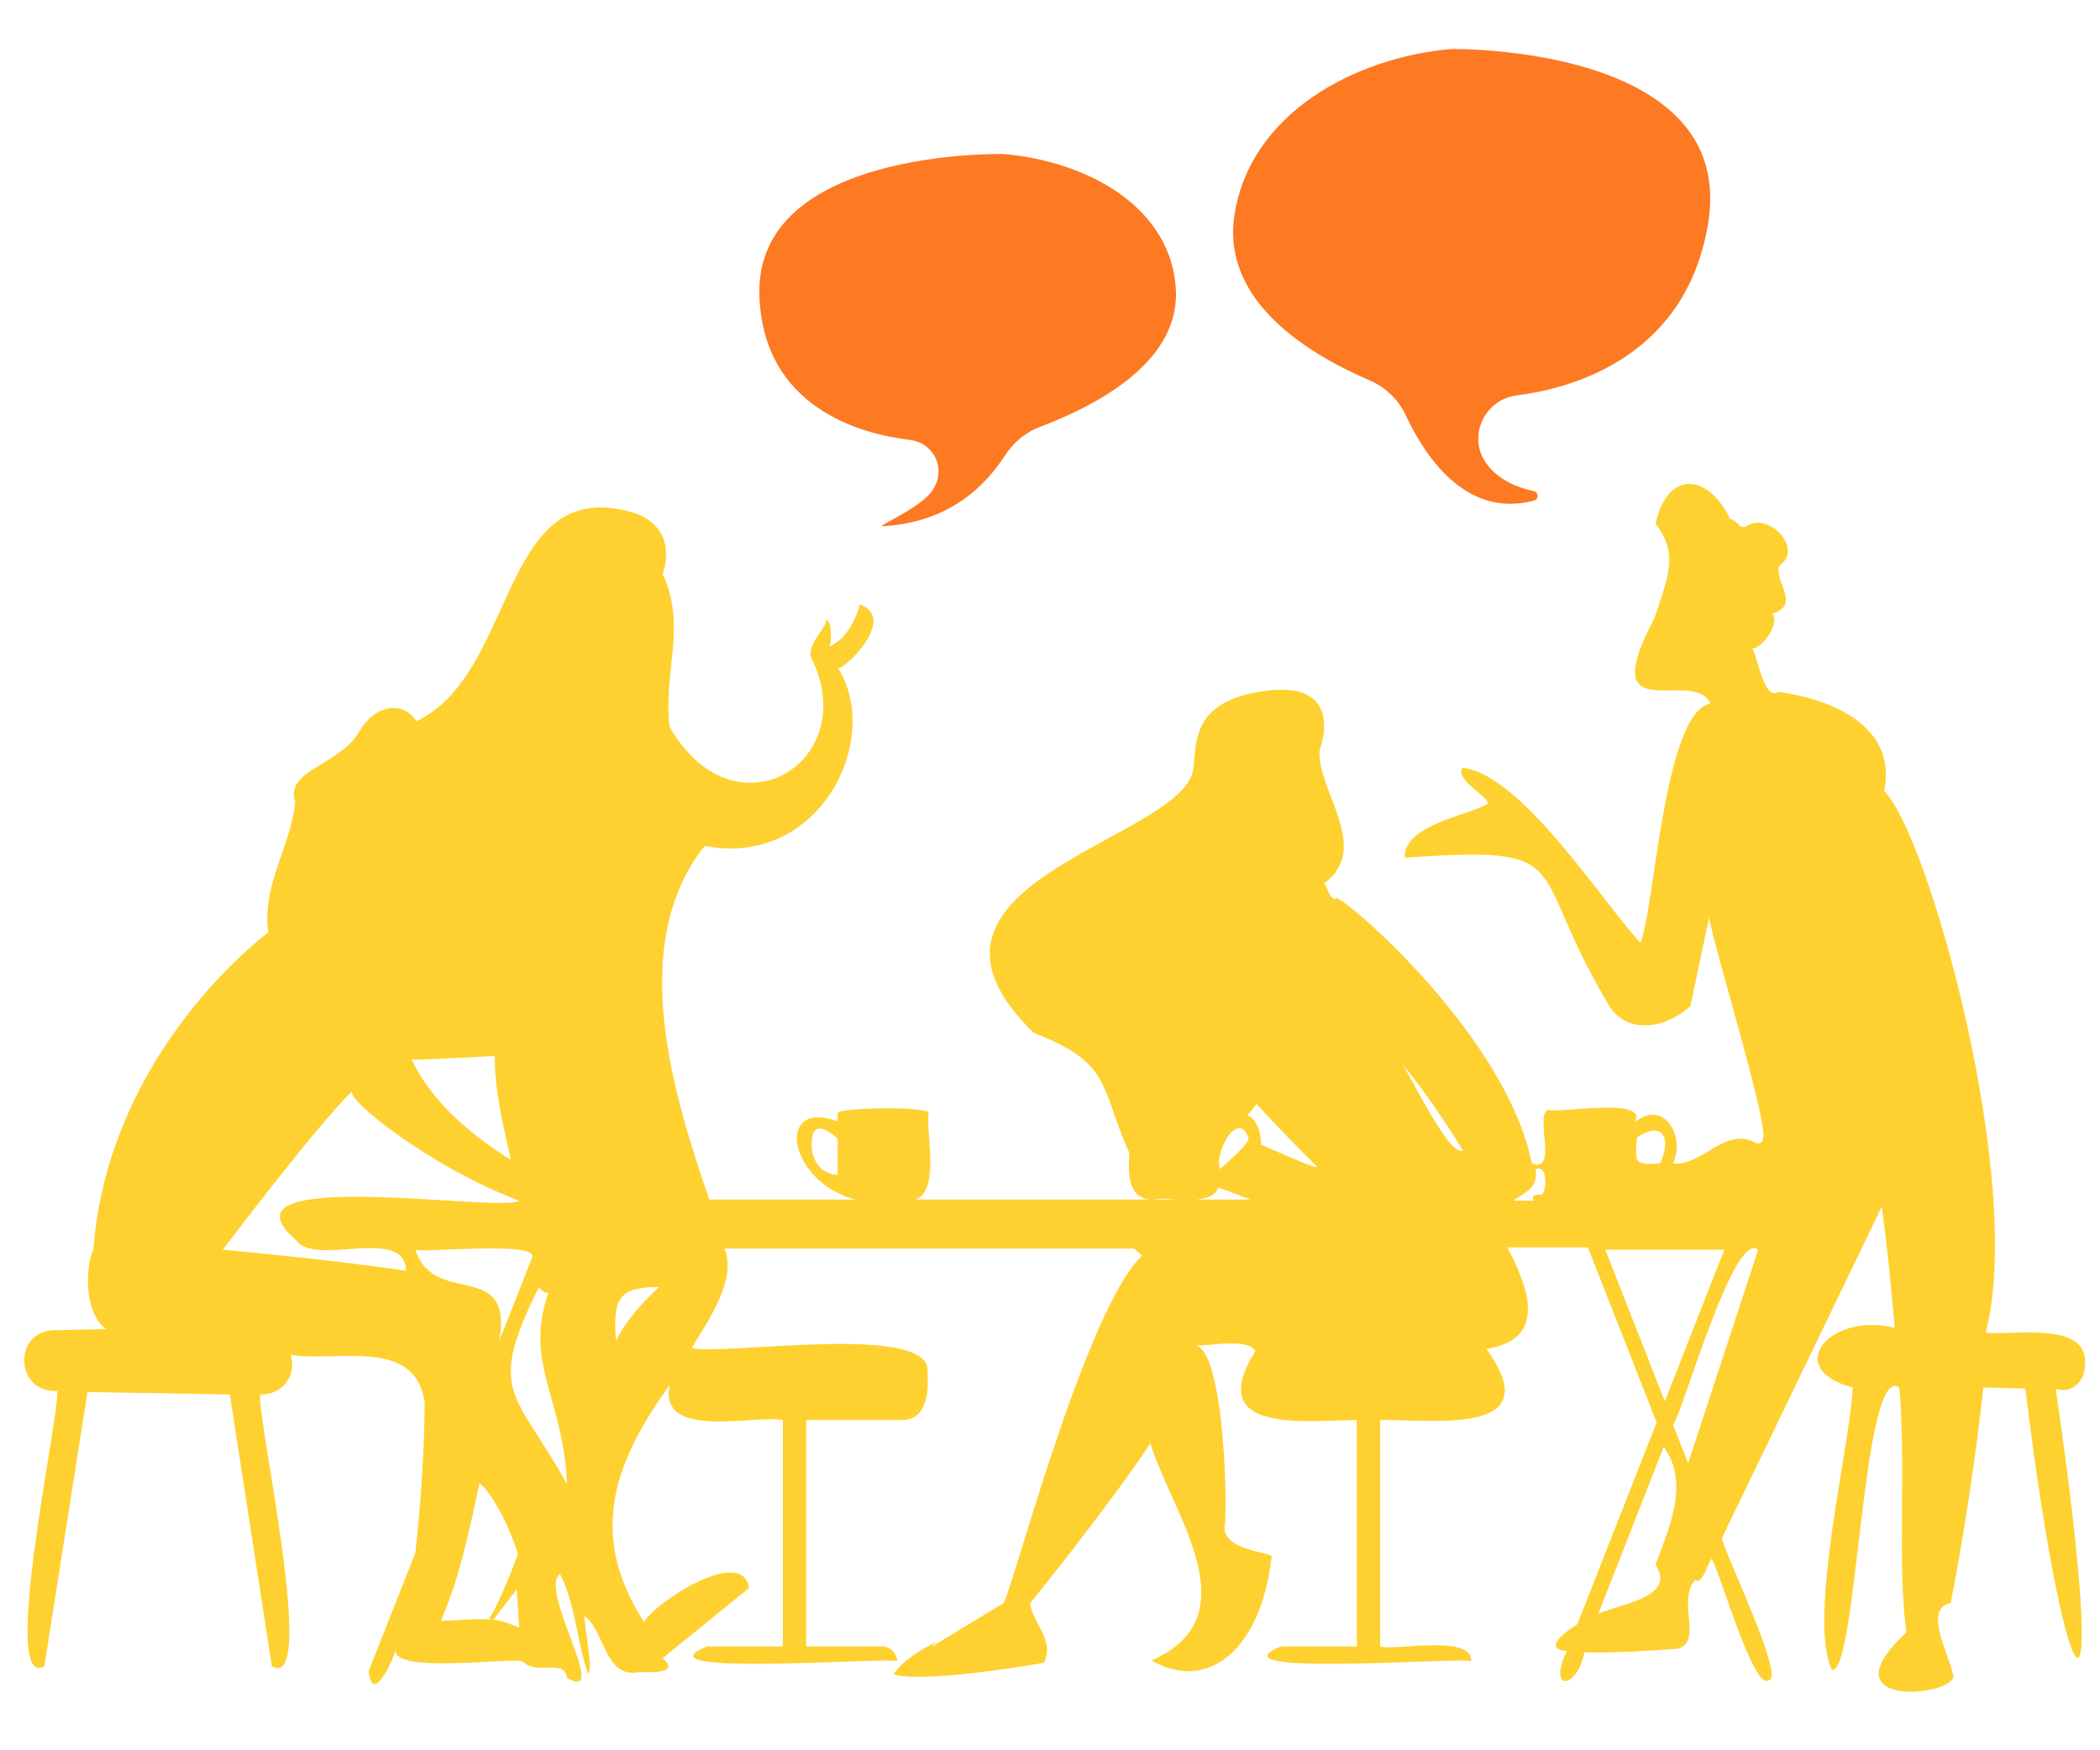
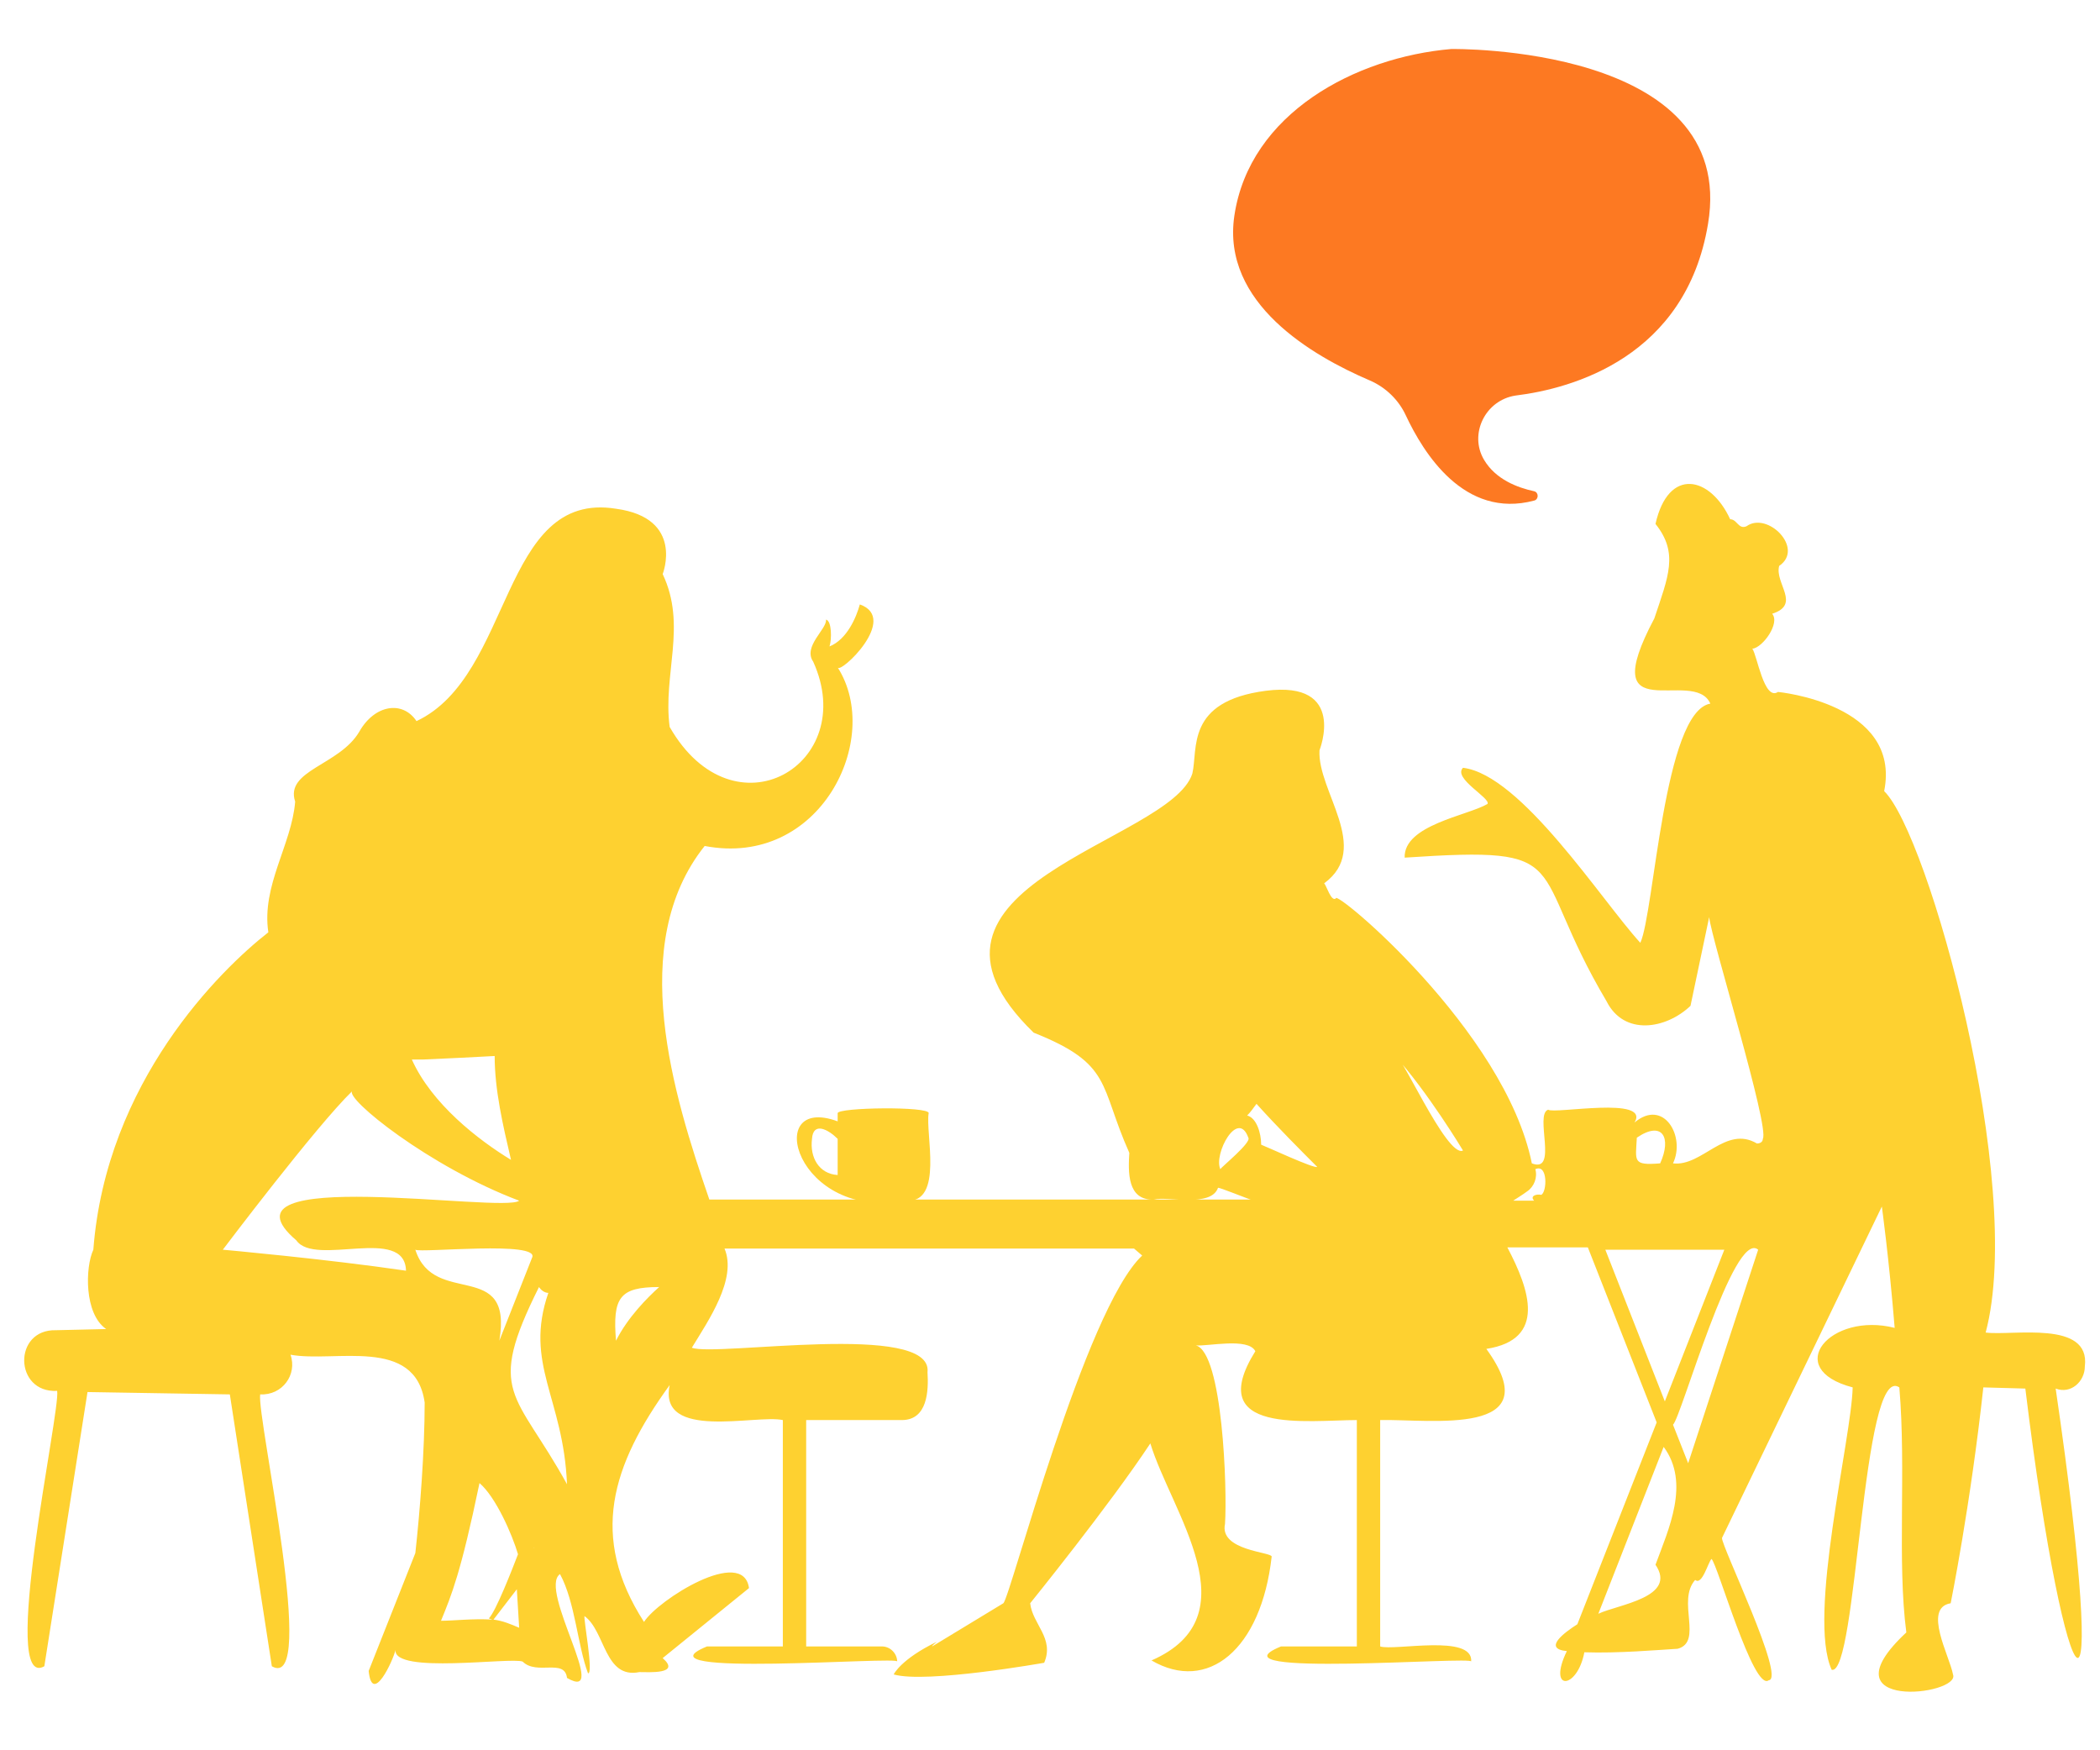
<svg xmlns="http://www.w3.org/2000/svg" version="1.1" id="Illustration_-_copie_2" x="0px" y="0px" viewBox="0 0 180 150" style="enable-background:new 0 0 180 150;" xml:space="preserve">
  <style type="text/css">
	.st0{fill:#FED130;}
	.st1{fill:#FD7922;}
</style>
  <g>
    <path class="st0" d="M178.7,117.1c0.5-4-6.2-2.6-8.5-2.9c3.4-12.8-4.9-42.7-8.7-46.4c1.5-7.5-9.1-8.5-9.1-8.5   c-1.2,0.8-1.8-3.2-2.2-3.7c0.9-0.1,2.4-2.2,1.7-3c2.5-0.8,0.2-2.6,0.6-4.1c2.2-1.5-1-4.7-2.8-3.4c-0.7,0.3-0.8-0.6-1.4-0.6   c-1.7-3.7-5.3-4.5-6.4,0.4c2,2.5,1.1,4.5-0.1,8.1c-5.2,9.8,3.4,4.1,4.8,7.3c-4,0.7-4.8,17.9-6,20.5c-3.3-3.6-10.2-14.4-15.2-15   c-0.9,0.9,2.4,2.6,2.1,3.1c-1.7,1-7.2,1.8-7.1,4.6c15-1,10.3,0.5,17.3,12.3c1.5,3,5.1,2.4,7.2,0.4c0,0,1.6-7.6,1.6-7.6   c0.2,1.9,5.2,18,4.6,19c0,0.3-0.3,0.4-0.5,0.4c-2.7-1.6-4.7,2-7.2,1.7c1.1-2.3-0.8-5.6-3.3-3.5c1.4-2.3-6.9-0.7-7.4-1.1   c-1.2,0.4,0.9,5.5-1.4,4.6C129,88.3,114.3,76.1,114.5,77c-0.4,0.3-0.8-1.1-1-1.3c4.1-3-0.6-7.9-0.4-11.4c0,0,2.4-6-4.6-5.1   c-6.9,0.9-5.8,5-6.3,7.1c-1.9,5.9-26.6,9.6-13.6,22.2c6.8,2.7,5.6,4.5,8.2,10.3c-0.1,1.6-0.2,4.1,2.1,4c1.2-0.3,4.9,0.7,5.5-1   c0-0.1,2.7,1,2.8,1c0,0-46.4,0-46.4,0c-3.1-9-7.1-21.9-0.4-30.3c9.9,1.9,15.3-9.2,11.4-15.3c0.2,0.6,5.3-4.2,1.9-5.4   c-0.3,1.1-1.1,3-2.6,3.6c0.2-0.6,0.2-2.2-0.3-2.3c0.1,0.8-2,2.3-1.1,3.6c4,8.8-6.8,15.2-12.3,5.6c-0.6-4.5,1.5-8.7-0.6-13.1   c0,0,1.9-4.8-4-5.6c-9.9-1.6-8.8,14.3-17.1,18.2c-1.2-1.8-3.6-1.4-4.9,0.9c-1.7,2.9-6.4,3.3-5.5,6c-0.3,3.7-2.9,7.2-2.3,11.2   c-4.1,3.2-13.9,12.8-15,27.2c-0.7,1.5-0.8,5.5,1.1,6.8L4.8,114c-3.7-0.1-3.6,5.4,0.1,5.2c0.3,1.7-5,25.8-1.1,23.6   c0,0,3.7-23.5,3.7-23.5l12.2,0.2l3.6,23.3c4,2.3-1.3-21.3-1-23.3c1.9,0.1,3.2-1.7,2.6-3.4c3.8,0.7,10.7-1.6,11.5,4.1   c0,4.1-0.4,9.3-0.8,12.9l-4,10.1c0.3,3,2.1-0.9,2.3-1.8c-0.2,2.1,9.9,0.6,10.9,1c1.2,1.2,3.6-0.3,3.8,1.4c3.8,2.2-2.5-7.6-0.6-8.9   c1.3,2.4,1.5,6.1,2.4,8.5c0.5,0.1-0.4-4.7-0.3-4.9c1.8,1.3,1.7,5.4,4.7,4.8c0.8,0,3.6,0.2,2-1.2l7.4-6c-0.5-3.6-7.8,1-9,2.9   c-4.7-7.3-2.8-13.4,2.2-20.3c-1,4.8,7.4,2.5,9.7,3c0,0,0,19.4,0,19.4h-6.5c-6.6,2.7,16.7,0.8,16.3,1.3c0-0.7-0.6-1.3-1.3-1.3   c0,0-6.5,0-6.5,0v-19.4h8.2c2.2,0,2.3-2.5,2.2-4.1c0.5-4.4-18.2-1.3-20.2-2.1c1.4-2.3,3.9-5.9,2.8-8.5h35.1l0,0l0.7,0.6   c-4.9,4.6-11.3,29.3-11.9,29.8c0,0-6.1,3.7-6.1,3.7c0-0.1,0.3-0.3,0.4-0.4c-3.1,1.5-3.7,2.8-3.7,2.8c2.8,0.8,12.9-1,12.9-1   c0.9-2.1-1-3.3-1.2-5.1c0,0,6.8-8.4,10.3-13.7c1.8,5.9,8.8,14.8,0.1,18.6c4.8,2.8,9.4-0.9,10.3-8.9c0-0.4-4.5-0.5-4-2.8   c0.2-3-0.2-14.7-2.5-15.3c1,0.1,4.5-0.7,5.1,0.5c-4.5,7.2,4.5,5.9,8.7,5.9c0,0,0,19.4,0,19.4h-6.5c-6.6,2.7,16.7,0.8,16.3,1.3   c0.2-2.4-6.6-0.9-7.8-1.3c0,0,0-19.4,0-19.4c4.3-0.1,14.6,1.5,9.1-6.1c5.2-0.8,3.7-5.1,1.8-8.7h6.9l5.9,15l-6.8,17.3   c-1.1,0.7-3,2.1-0.9,2.3c-1.7,3.5,0.9,3.3,1.5,0.1c2.9,0.1,6.3-0.2,8-0.3c2.2-0.6-0.1-4.1,1.5-5.9c0.6,0.5,1.1-1.5,1.4-1.8   c0.5,0.4,3.6,11.4,4.9,10.4c1.5-0.1-4.1-11.6-4-12.2c0,0,13.7-28.4,13.7-28.4s0.6,4.3,1.1,10.4c-5.5-1.4-9.7,3.5-3.6,5.1   c-0.1,4.4-3.9,19.6-1.8,24.2c2.2,0.6,2.6-26.4,5.8-24.2c0.6,7.1-0.2,14.9,0.6,21c-7.3,6.8,4.7,5.4,4,3.6c-0.3-1.6-2.6-5.7-0.2-6.1   c0,0,1.7-8.4,2.8-18.5l3.6,0.1c3.5,28.7,7.4,32.8,2.6,0C177.5,119.5,178.7,118.4,178.7,117.1z M48.6,127.2c-4.4-8-7-7.7-2.4-16.9   c0.2,0.3,0.5,0.5,0.8,0.5C44.9,116.9,48.3,119.8,48.6,127.2z M42.3,138.8l2-2.6l0.2,3.3C43.8,139.2,43.1,138.9,42.3,138.8z    M44.4,133.2c-0.5,1.3-1.9,4.9-2.5,5.5l0.3,0.1c-1.7-0.1-3.3,0.1-4.4,0.1c0.9-2.2,1.7-4.1,3.3-11.8   C42.5,128.3,43.9,131.5,44.4,133.2z M36.3,90.8c2.3-0.1,4.3-0.2,6.1-0.3c0,2.9,0.7,5.9,1.4,8.9c-2.8-1.7-6.8-4.8-8.5-8.6   C35.6,90.8,35.9,90.8,36.3,90.8z M45.6,107.8l-2.8,7.1c1.2-7.1-5.6-2.8-7.2-7.8C36,107.4,46.4,106.3,45.6,107.8z M30.2,93.5   c-0.7,0.6,6.6,6.5,14.3,9.4c-1.3,1.1-26.7-3.1-19.1,3.4c1.6,2.3,9.3-1.3,9.4,2.6c-6.8-1-15.7-1.8-15.7-1.8S27.1,96.5,30.2,93.5z    M45.8,132.7l-0.1-0.2C45.7,132.6,45.8,132.6,45.8,132.7C45.8,132.6,45.8,132.7,45.8,132.7z M52.8,114.9c-0.3-3.7,0.3-4.6,3.7-4.6   C55.5,111.2,53.8,112.9,52.8,114.9z M140.3,97.5c2.2-1.5,3,0,2,2.2C139.9,99.9,140.2,99.5,140.3,97.5z M130.9,102.1   c0.6-0.4,0.9-1.2,0.7-1.9c1.1-0.5,1,2,0.5,2.2c-0.4-0.1-1,0.1-0.6,0.5h-1.8C130,102.7,130.5,102.4,130.9,102.1z M108.1,98.1   c0-1-0.4-2.3-1.2-2.5c0.3-0.3,0.5-0.6,0.8-1c1.8,2,3.9,4.1,5.2,5.4C112.7,100.2,108.4,98.2,108.1,98.1z M104.6,100.2   c-0.6-1.3,1.5-5.2,2.4-2.7C107.3,97.9,104.7,100,104.6,100.2z M125.4,98.6c-1.4,0.7-5.6-9-5.9-8.2   C122.4,93.6,125.4,98.6,125.4,98.6z M137.6,107.1h10.2l-5.1,13L137.6,107.1z M141.9,134.1c1.9,2.8-3.2,3.4-4.9,4.2l5.6-14.3   C144.9,127.1,143,131.1,141.9,134.1z M143.4,122.1c0.7-0.6,5.2-16.8,7.3-15l-6,18.3L143.4,122.1z" />
    <path class="st0" d="M71.8,95.4v0.7c-6.5-2.4-3.6,8.6,5.9,6.8c3.2,0.2,1.6-5.8,1.9-7.5C79.7,94.8,71.8,94.9,71.8,95.4z M69.6,97.6   c0.1-1.5,1.4-0.8,2.2,0c0,0,0,3.1,0,3.1C70.2,100.6,69.4,99.2,69.6,97.6z" />
  </g>
  <path class="st1" d="M124.4,4.2c-8.2,0.7-17.3,5.5-18.6,14.3c-1.1,7.5,6.7,12,11.6,14.1c1.4,0.6,2.5,1.7,3.1,3c1.5,3.2,5,8.9,11,7.3  c0.4-0.1,0.4-0.7,0-0.8c-1.4-0.3-3.3-1-4.3-2.7c-1.3-2.2,0.1-5.1,2.7-5.5c4.9-0.6,14.6-3.3,16.5-14.7C149,3.8,124.4,4.2,124.4,4.2z" />
-   <path class="st1" d="M86,13.2c7.2,0.6,14.6,4.6,14.8,11.9c0.1,6.2-7.2,9.8-11.7,11.5c-1.3,0.5-2.3,1.4-3,2.5  c-1.7,2.6-4.8,5.7-10.5,6c-0.4,0,3.1-1.5,4.2-2.9c1.4-1.8,0.4-4.2-1.8-4.5c-4.3-0.5-12.5-2.8-12.9-12.2C64.5,12.7,86,13.2,86,13.2z" />
</svg>